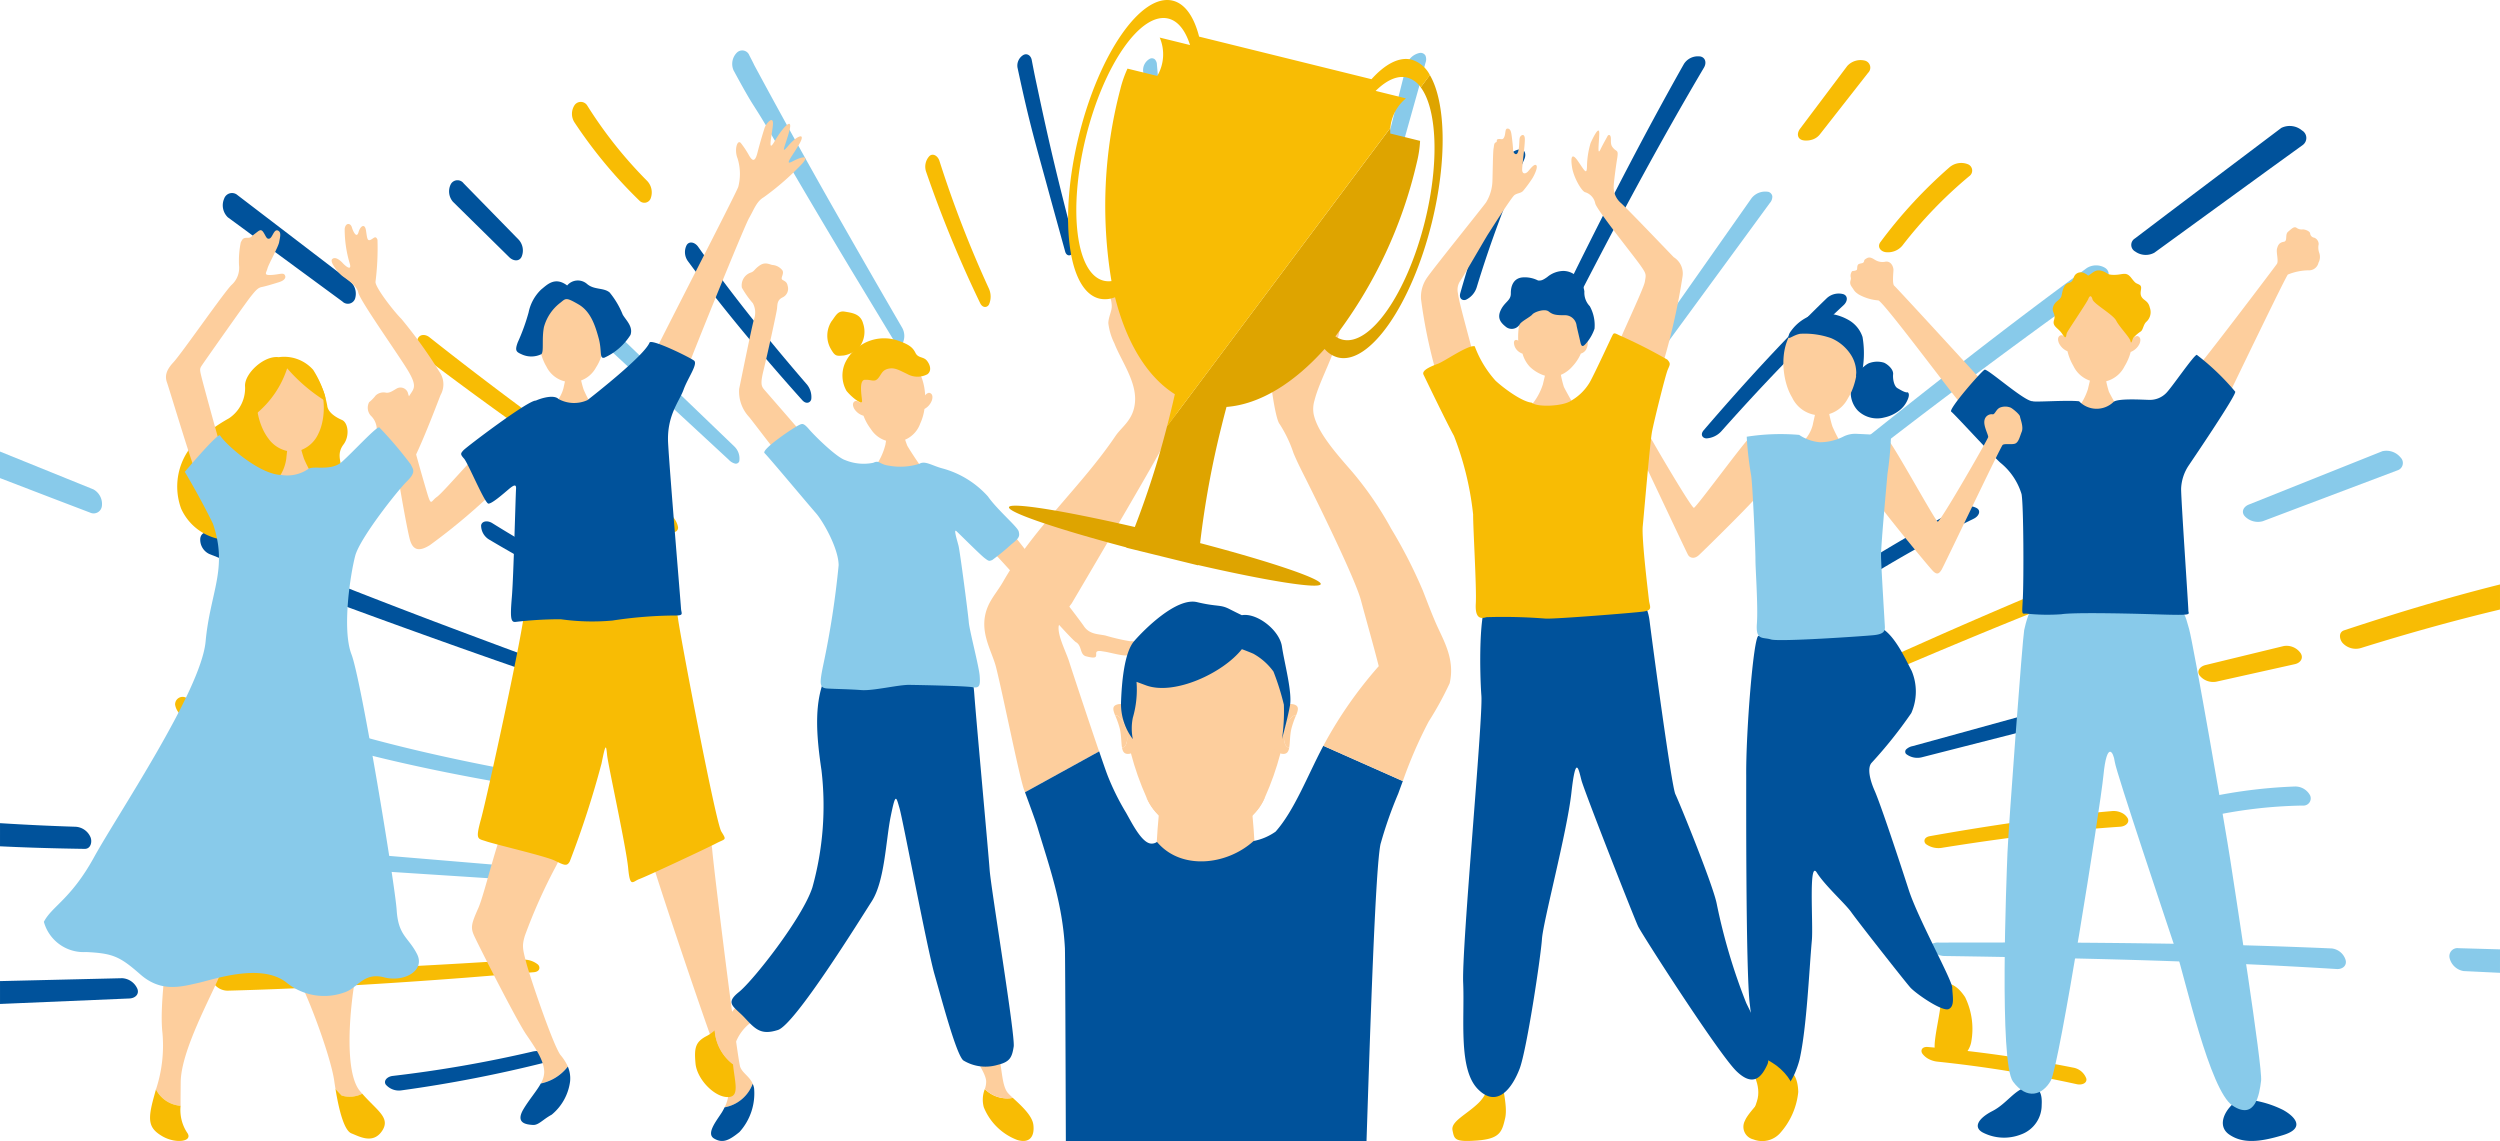
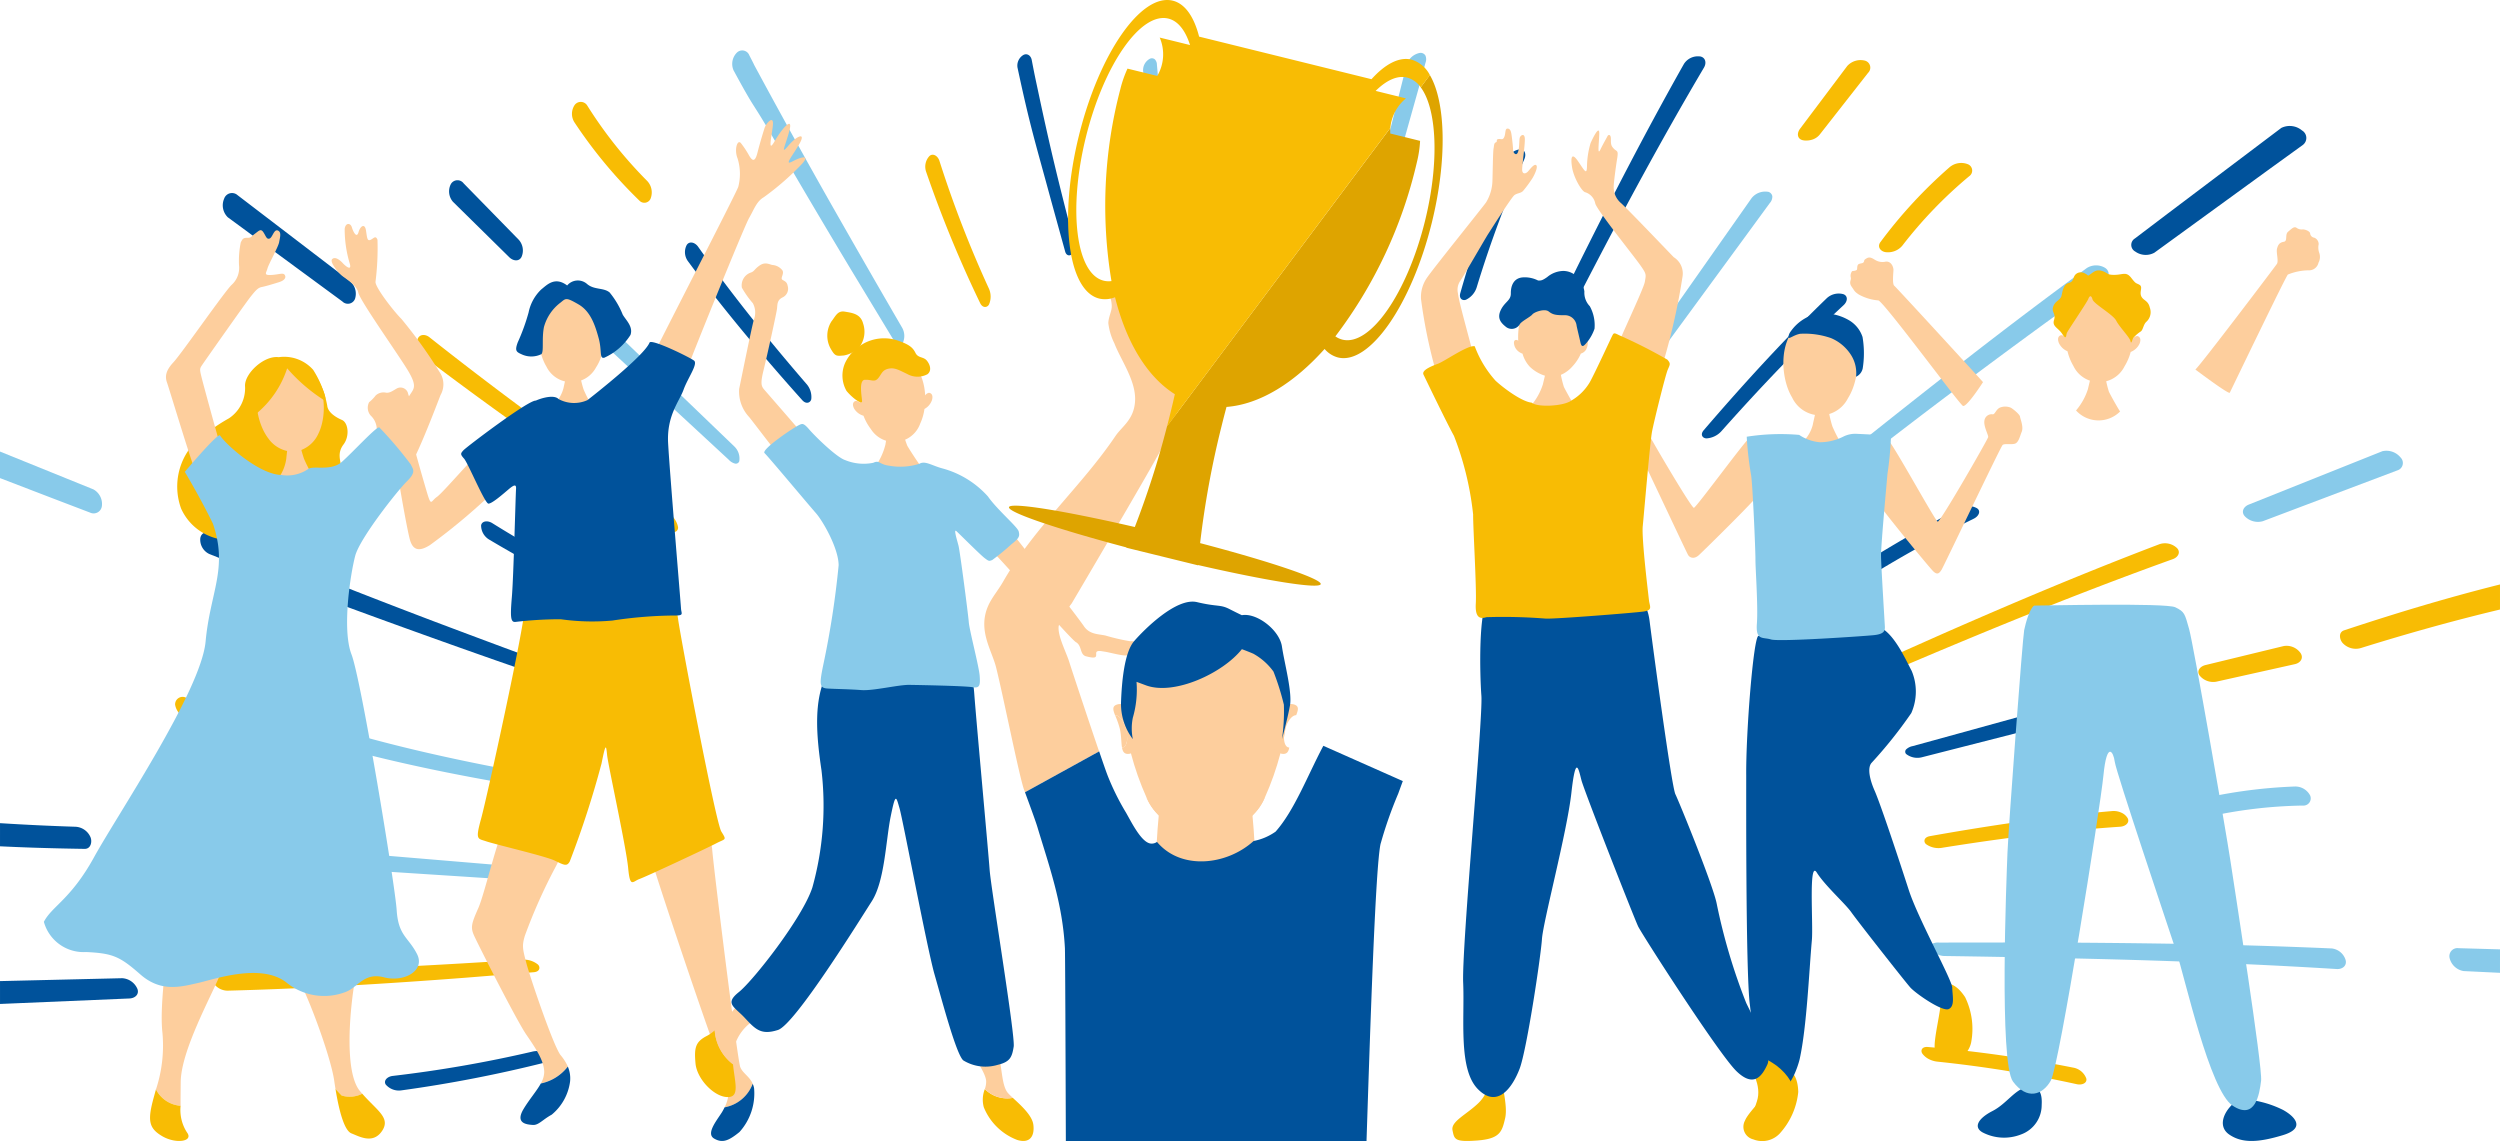
<svg xmlns="http://www.w3.org/2000/svg" width="258.684" height="118.06" viewBox="0 0 258.684 118.06">
  <defs>
    <clipPath id="a">
      <rect width="258.684" height="107.626" fill="none" />
    </clipPath>
    <clipPath id="b">
      <rect width="235.522" height="118.06" fill="none" />
    </clipPath>
  </defs>
  <g transform="translate(-570.658 -3188.563)">
    <g transform="translate(570.658 3193.78)">
      <g transform="translate(0)" clip-path="url(#a)">
        <path d="M319.572,159.735a137.17,137.17,0,0,0-15.029-2.134c-.654-.059-.791.393-.569.7a1.932,1.932,0,0,0,.618.528,2.491,2.491,0,0,0,.928.287,129.84,129.84,0,0,1,14.41,2.331c.584.133,1.122-.141.993-.6a1.765,1.765,0,0,0-1.35-1.112" transform="translate(-105.051 -54.481)" fill="#f8bc04" />
        <path d="M346.781,141.69q-7.909-.345-15.831-.475t-15.861-.142l-8.911.011a1.378,1.378,0,0,0-.757.143.362.362,0,0,0-.154.457,1.8,1.8,0,0,0,1.459.789q7.916.116,15.834.308t15.85.559q4.451.207,8.9.481c.6.038,1.081-.357.918-.942a1.7,1.7,0,0,0-1.445-1.189" transform="translate(-105.521 -48.769)" fill="#88caea" />
        <path d="M392.571,142.1l-4.265-.121a.834.834,0,0,0-.921,1.048,1.787,1.787,0,0,0,1.441,1.32l3.766.181V142.1Z" transform="translate(-133.909 -49.084)" fill="#88caea" />
        <path d="M70.932,128.209l-17.517-1.468-4.927-.408a1.069,1.069,0,0,0-.765.141.575.575,0,0,0-.188.6,1.666,1.666,0,0,0,1.394,1.081l17.546,1.138,4.934.325a1.375,1.375,0,0,0,.763-.1.358.358,0,0,0,.177-.446,1.81,1.81,0,0,0-1.417-.86" transform="translate(-16.426 -43.67)" fill="#88caea" />
        <path d="M30.4,124.732l-8.293-.951c-.595-.071-1.1.3-.966.885a1.7,1.7,0,0,0,1.381,1.256l8.306.8c.6.055,1.1-.281.961-.813a1.735,1.735,0,0,0-1.389-1.174" transform="translate(-7.3 -42.789)" fill="#88caea" />
        <path d="M8.761,124.866c.663.008.8-.789.59-1.238a1.787,1.787,0,0,0-1.576-1.053q-3.883-.123-7.774-.37V124.6q1.676.08,3.355.138,2.7.089,5.406.128" transform="translate(0 -42.247)" fill="#00529b" />
        <path d="M65.522,143.8c-8.024.528-16.2.973-24.306,1.177q-3.419.086-6.841.113c-.6,0-1.038.408-.818.928a1.762,1.762,0,0,0,1.562.984c8.21-.213,16.412-.711,24.6-1.338l7.1-.572c.661-.056.683-.557.415-.8a2.319,2.319,0,0,0-1.71-.488" transform="translate(-11.58 -49.711)" fill="#f8bc04" />
        <path d="M14.209,147.811a1.824,1.824,0,0,0-1.568-1.087l-12.64.3v2.365l13.394-.567c.6-.027,1.04-.447.815-1.012" transform="translate(0 -50.723)" fill="#00529b" />
        <path d="M75.185,112.527c-4.708-.831-9.357-1.765-14.024-2.908q-2.01-.493-4-1.036c-.58-.159-1.118.09-1.057.573a1.727,1.727,0,0,0,1.273,1.22c4.8,1.208,9.651,2.181,14.524,3.024q2.074.359,4.15.686a.589.589,0,0,0,.621-.179.481.481,0,0,0,0-.485,2.144,2.144,0,0,0-1.482-.893" transform="translate(-19.392 -37.521)" fill="#88caea" />
        <path d="M38.74,104.449a48.365,48.365,0,0,1-9.958-2.142.778.778,0,0,0-1.093.73,1.75,1.75,0,0,0,1.231,1.409,52.244,52.244,0,0,0,10.57,2.053.625.625,0,0,0,.647-.292.827.827,0,0,0,.037-.66,1.8,1.8,0,0,0-1.434-1.1" transform="translate(-9.571 -35.35)" fill="#f8bc04" />
        <path d="M77.81,158.582a2.2,2.2,0,0,0-1.729-.264,129.753,129.753,0,0,1-14.378,2.5c-.6.066-.99.5-.743.892a1.8,1.8,0,0,0,1.661.6,137.467,137.467,0,0,0,14.89-2.893c.317-.079.467-.235.5-.4a.379.379,0,0,0-.038-.241.482.482,0,0,0-.161-.2" transform="translate(-21.048 -54.708)" fill="#00529b" />
        <path d="M94.588,42.412l-3.5-3.353a1.034,1.034,0,0,0-.677-.362.611.611,0,0,0-.538.351,1.6,1.6,0,0,0,.355,1.7l12.663,11.7,3.558,3.293a1.309,1.309,0,0,0,.65.391.377.377,0,0,0,.427-.239,1.733,1.733,0,0,0-.52-1.545Z" transform="translate(-31.032 -13.378)" fill="#88caea" />
        <path d="M72.521,20.849a.788.788,0,0,0-1.322.091,1.64,1.64,0,0,0,.226,1.826L77.25,28.5c.419.41,1.024.459,1.27-.039a1.664,1.664,0,0,0-.287-1.767Z" transform="translate(-24.552 -7.099)" fill="#00529b" />
        <path d="M91.966,63.455c-6.5-4.541-13.059-9.235-19.411-14.079q-2.678-2.042-5.317-4.13c-.462-.368-1.067-.327-1.244.209a1.651,1.651,0,0,0,.542,1.718c6.434,4.9,13.052,9.57,19.744,14.134L92.1,65.244c.545.364.894-.007.852-.361a2.174,2.174,0,0,0-.985-1.428" transform="translate(-22.792 -15.559)" fill="#f8bc04" />
        <path d="M48.438,31.7,36.754,22.768a.857.857,0,0,0-1.379.378,1.727,1.727,0,0,0,.383,1.922l11.859,8.714a.793.793,0,0,0,1.3-.275,1.715,1.715,0,0,0-.478-1.8" transform="translate(-12.184 -7.799)" fill="#00529b" />
        <path d="M112.063,34.091q-1.21-1.618-2.374-3.266c-.338-.48-.912-.611-1.182-.194a1.584,1.584,0,0,0,.137,1.7c2.856,3.876,5.919,7.615,9.089,11.27q1.349,1.557,2.725,3.09c.431.48.872.243.936-.113a2.044,2.044,0,0,0-.544-1.615c-3.046-3.533-5.979-7.113-8.787-10.869" transform="translate(-37.447 -10.503)" fill="#00529b" />
        <path d="M92.054,8.552a.783.783,0,0,0-1.314-.1,1.631,1.631,0,0,0-.021,1.817,48.685,48.685,0,0,0,6.719,8.094.7.7,0,0,0,1.178-.292,1.726,1.726,0,0,0-.372-1.742,44.873,44.873,0,0,1-6.19-7.78" transform="translate(-31.27 -2.814)" fill="#f8bc04" />
        <path d="M89.943,81.611A126.359,126.359,0,0,1,77.249,74.67c-.5-.32-1.091-.231-1.168.226a1.7,1.7,0,0,0,.873,1.49A133.878,133.878,0,0,0,90.3,83.346c.6.273.87-.113.789-.466a2.056,2.056,0,0,0-1.146-1.269" transform="translate(-26.299 -25.748)" fill="#00529b" />
        <path d="M70.513,90.869q-7.4-2.712-14.766-5.492-7.376-2.8-14.692-5.731-4.108-1.656-8.187-3.374c-.548-.232-1.144-.02-1.2.581a1.637,1.637,0,0,0,.933,1.589q7.31,2.919,14.716,5.642T62.166,89.42l8.372,2.914a1.4,1.4,0,0,0,.762.117.364.364,0,0,0,.306-.372,1.736,1.736,0,0,0-1.093-1.21" transform="translate(-10.946 -26.336)" fill="#00529b" />
        <path d="M9.311,69.75a.86.86,0,0,0,1.233-.686,1.722,1.722,0,0,0-.881-1.714L0,63.437v2.746l5.344,2.053Z" transform="translate(0 -21.93)" fill="#88caea" />
        <path d="M182.542,5.692l-.34-3.78a.8.8,0,0,0-.221-.563.476.476,0,0,0-.518-.052,1.341,1.341,0,0,0-.693,1.231l1.473,13.414.41,3.773a.96.96,0,0,0,.187.556.3.3,0,0,0,.387.054,1.4,1.4,0,0,0,.511-1.192Z" transform="translate(-62.491 -0.43)" fill="#88caea" />
        <path d="M163.035,4.442c-.364-1.714-.331-1.523-.662-3.243-.086-.453-.48-.736-.879-.508a1.279,1.279,0,0,0-.594,1.293c1.316,6.165,1.824,7.662,3.476,13.755l1.458,5.288c.139.493.554.456.718.228a1.614,1.614,0,0,0,.163-1.341c-1.548-6-2.386-9.375-3.68-15.472" transform="translate(-55.616 -0.211)" fill="#00529b" />
        <path d="M200.685,2.747a1.669,1.669,0,0,0-1.038,1.394c-.413,4.732-.574,9.484-.6,14.237q-.009,2.024.016,4.044c.008.633.51.718.8.482a2.073,2.073,0,0,0,.671-1.579c.033-4.581.186-9.131.554-13.74q.159-1.986.372-3.967c.063-.576-.291-1.028-.779-.87" transform="translate(-68.812 -0.939)" fill="#00529b" />
        <path d="M147.8,17.153c-.174-.557-.679-.839-1.037-.523a1.607,1.607,0,0,0-.338,1.653A123.926,123.926,0,0,0,152,31.836c.274.574.754.479.925.15a2.032,2.032,0,0,0-.041-1.7A116.687,116.687,0,0,1,147.8,17.153" transform="translate(-50.587 -5.703)" fill="#f8bc04" />
        <path d="M125.74,15.4q-3.782-6.683-7.429-13.439c-1.362-2.533.573,1.106-.746-1.449a.785.785,0,0,0-1.3-.271,1.653,1.653,0,0,0-.334,1.819c2.435,4.5,1.668,2.77,4.228,7.2s5.174,8.842,7.812,13.234l4.468,7.387a1.28,1.28,0,0,0,.5.553.38.38,0,0,0,.476-.114,1.725,1.725,0,0,0-.04-1.627Q129.529,22.07,125.74,15.4" transform="translate(-40.028 0)" fill="#88caea" />
        <path d="M271.908,22.345a1.806,1.806,0,0,0-1.7.648l-9.826,13.982-2.768,3.93a1.207,1.207,0,0,0-.287.677.358.358,0,0,0,.327.349,1.84,1.84,0,0,0,1.481-.74l10.113-13.8,2.84-3.883a.986.986,0,0,0,.26-.709.575.575,0,0,0-.445-.459" transform="translate(-88.96 -7.715)" fill="#88caea" />
        <path d="M221.319.39a1.8,1.8,0,0,0-1.36,1.2L216.521,15.2l-1.212,4.651a1.205,1.205,0,0,0-.031.735.358.358,0,0,0,.429.212,1.839,1.839,0,0,0,1.127-1.212L221.459,3.12l.443-1.7A.988.988,0,0,0,221.9.664a.575.575,0,0,0-.578-.273" transform="translate(-74.406 -0.132)" fill="#88caea" />
        <path d="M291.284,1.593a1.859,1.859,0,0,0-1.849.548l-4.888,6.5c-.349.467-.29,1.04.27,1.177a1.537,1.537,0,0,0,.453.037,1.979,1.979,0,0,0,.48-.076,1.61,1.61,0,0,0,.824-.526l5.015-6.4a.75.75,0,0,0-.3-1.258" transform="translate(-98.293 -0.531)" fill="#f8bc04" />
        <path d="M260.449.943a1.712,1.712,0,0,0-1.655.783c-3.913,6.932-7.562,14-11.085,21.1l-3.029,6.176c-.278.575.149.864.5.773a2.145,2.145,0,0,0,1.28-1.156c3.54-6.935,7.224-13.946,11.092-20.781q1.63-2.882,3.315-5.733c.3-.5.157-1.076-.415-1.167" transform="translate(-84.555 -0.321)" fill="#00529b" />
        <path d="M283.781,38.51a1.814,1.814,0,0,0-1.737.439c-3.492,3.37-6.8,6.911-10.008,10.534q-1.364,1.542-2.7,3.1c-.418.489-.088.855.3.849a2.281,2.281,0,0,0,1.577-.8c3.1-3.482,6.268-6.87,9.644-10.173q1.455-1.423,2.948-2.81c.434-.4.465-.961-.018-1.137" transform="translate(-93.043 -13.288)" fill="#00529b" />
        <path d="M306.347,17.926a1.867,1.867,0,0,0-1.885.31,48.935,48.935,0,0,0-7.152,7.742c-.38.508.037.98.52,1.046a1.944,1.944,0,0,0,1.736-.664,45.421,45.421,0,0,1,6.922-7.189.707.707,0,0,0-.14-1.245" transform="translate(-102.73 -6.152)" fill="#f8bc04" />
        <path d="M237.1,15.633a1.7,1.7,0,0,0-1.364,1.053,123.39,123.39,0,0,0-4.816,13.82c-.175.608.255.834.6.688a2.124,2.124,0,0,0,1.107-1.322,116.61,116.61,0,0,1,4.911-13.2c.24-.533.044-1.062-.442-1.044" transform="translate(-79.814 -5.404)" fill="#00529b" />
        <path d="M323.726,100.868l-16.9,4.663-4.754,1.307a1.346,1.346,0,0,0-.68.344.346.346,0,0,0,0,.471,1.888,1.888,0,0,0,1.642.337l16.991-4.339,4.777-1.225a1.042,1.042,0,0,0,.669-.381.564.564,0,0,0-.041-.622,1.734,1.734,0,0,0-1.7-.555" transform="translate(-104.159 -34.853)" fill="#00529b" />
        <path d="M356.485,94.179l-8.092,1.967c-.58.143-.93.622-.61,1.074a1.806,1.806,0,0,0,1.728.646l8.137-1.815c.584-.128.924-.636.588-1.144a1.775,1.775,0,0,0-1.75-.728" transform="translate(-120.187 -32.546)" fill="#f8bc04" />
        <path d="M375.608,87.556q-2.571.8-5.127,1.647c-.626.209-.468,1-.108,1.354a1.851,1.851,0,0,0,1.861.473c4.728-1.475,9.522-2.822,14.379-3.981V84.455c-3.7.928-7.365,1.971-11.005,3.1" transform="translate(-127.93 -29.196)" fill="#f8bc04" />
        <path d="M325.93,78.035c-7.634,2.9-15.157,6.074-22.622,9.36l-6.462,2.874c-.6.271-.446.745-.108.887a2.35,2.35,0,0,0,1.777-.109c7.348-3.136,14.864-6.244,22.409-9.106q3.181-1.207,6.385-2.358c.563-.2.83-.724.438-1.14a1.8,1.8,0,0,0-1.816-.408" transform="translate(-102.48 -26.944)" fill="#f8bc04" />
        <path d="M369.1,63.363l-13.79,5.509c-.55.222-.818.762-.4,1.218a1.876,1.876,0,0,0,1.859.5l13.9-5.251a.8.8,0,0,0,.353-1.337,1.888,1.888,0,0,0-1.922-.644" transform="translate(-122.623 -21.878)" fill="#88caea" />
        <path d="M324.737,120.464a1.9,1.9,0,0,0-.968-.177c-4.941.428-9.852,1.095-14.732,1.89q-2.077.339-4.144.709c-.634.114-.663.6-.378.832a2.221,2.221,0,0,0,1.717.359c4.72-.754,9.423-1.392,14.218-1.837q2.065-.191,4.135-.331c.6-.039,1.015-.45.783-.884a1.4,1.4,0,0,0-.629-.56" transform="translate(-105.212 -41.581)" fill="#f8bc04" />
        <path d="M356.935,116.41a52.345,52.345,0,0,0-10.668,1.514.661.661,0,0,0-.338,1.123,1.87,1.87,0,0,0,1.744.566,48.478,48.478,0,0,1,10.125-1.232.751.751,0,0,0,.762-1.043,1.736,1.736,0,0,0-1.625-.928" transform="translate(-119.521 -40.243)" fill="#88caea" />
        <path d="M304.724,72.293a1.852,1.852,0,0,0-1.779-.02A133.008,133.008,0,0,0,290,79.9c-.54.358-.343.79.032.889a1.7,1.7,0,0,0,.4.053,2.085,2.085,0,0,0,.431-.029,2.49,2.49,0,0,0,.9-.351,126.045,126.045,0,0,1,12.6-7.094c.538-.259.764-.8.358-1.072" transform="translate(-100.139 -24.91)" fill="#00529b" />
        <path d="M315.042,34.271a1.807,1.807,0,0,0-1.925,0q-6.3,4.62-12.449,9.407t-12.237,9.67l-6.809,5.5a1.249,1.249,0,0,0-.476.569.377.377,0,0,0,.2.434,1.822,1.822,0,0,0,1.636-.294q6.143-4.792,12.335-9.528,6.21-4.733,12.513-9.345,3.547-2.586,7.135-5.117a.747.747,0,0,0,.079-1.291" transform="translate(-97.189 -11.751)" fill="#88caea" />
        <path d="M354.713,12.4a1.973,1.973,0,0,0-2.137-.257l-11.8,8.9-3.349,2.539a.777.777,0,0,0,.029,1.347,1.867,1.867,0,0,0,1.983.128l11.959-8.69L354.81,13.9a.9.9,0,0,0-.1-1.5" transform="translate(-116.522 -4.123)" fill="#00529b" />
      </g>
    </g>
    <g transform="translate(575.198 3188.563)">
      <g transform="translate(0)" clip-path="url(#b)">
        <path d="M50.259,33.889a2.88,2.88,0,0,1-5.143-.105c-1.359-2.248-1.224-7.242,2.72-7.161s3.874,5.076,2.423,7.266" transform="translate(6.874 4.127)" fill="#fdce9d" />
        <path d="M46.959,33.585c.116,0,1.273-.029,1.417-.042a12.058,12.058,0,0,0,.373,1.537,14.671,14.671,0,0,0,.805,1.6c-.266.431-3.258.381-3.831-.045a3.807,3.807,0,0,0,.96-1.694c.092-.462.274-1.183.276-1.356" transform="translate(7.089 5.2)" fill="#fdce9d" />
        <path d="M47.584,25.647a1.441,1.441,0,0,1,2.056-.163c.739.643,1.713.357,2.342.886a8.688,8.688,0,0,1,1.355,2.294c.329.565,1.105,1.245.8,2.1a6.216,6.216,0,0,1-2.717,2.359c-.524.105-.216-.713-.574-2.024s-.826-2.773-2.087-3.5-1.3-.65-1.827-.208a4.735,4.735,0,0,0-1.748,2.556c-.239,1.229.008,2.5-.258,2.8a2.363,2.363,0,0,1-1.98.052c-.594-.269-.817-.347-.47-1.275a20.827,20.827,0,0,0,1.119-3.086,4.532,4.532,0,0,1,1.3-2.375c.565-.442,1.4-1.4,2.694-.417" transform="translate(6.56 3.895)" fill="#00529b" />
        <path d="M54.495,35.334c.5-1.152,8.714-17.038,8.908-17.671a5.363,5.363,0,0,0-.077-2.951c-.363-.9-.014-2.017.355-1.564a9.444,9.444,0,0,1,.843,1.28c.293.489.589.791.863-.289s.584-2.085.739-2.568.949-1.371.863-.327-.6,3.055.166,1.72S69.09,10.3,68.7,11.825s-1,2.639-.131,1.6,1.884-1.472,1.16-.21S68.1,15.515,69,15.04s1.838-.725,1.043.2a27.89,27.89,0,0,1-4,3.5c-.752.439-.985,1.221-1.519,2.148s-5.955,14.344-6.3,15.348-3.43-.414-3.724-.9" transform="translate(8.449 1.668)" fill="#fdce9d" />
        <path d="M40.971,41.05c-.677.44-4.16,4.544-4.8,4.985s-.573,1.076-1.041-.5-1.507-5.208-1.575-5.769.84-1.558.884-2.043a1.3,1.3,0,0,0-.547-1.164,2.8,2.8,0,0,1-.731-1.316.811.811,0,0,0-1.078-.46c-.414.218-.753.514-1.163.471a1.191,1.191,0,0,0-1.086.286,4.179,4.179,0,0,1-.68.7,1.237,1.237,0,0,0,.17,1.384,1.976,1.976,0,0,1,.62,1.314c.031.523,1.073.834,1.593,1.027s.291.713.316,1.684,1.216,7.781,1.54,8.868.994,1.169,2.048.509a63.429,63.429,0,0,0,7.129-6.041c.569-.852-1.037-3.933-1.6-3.94" transform="translate(4.498 5.382)" fill="#fdce9d" />
        <path d="M64.937,100.514c-.337-.769-1.043-1.089-1.289-1.727-.29-.75-2.748-20.5-2.91-22.589s-3.2-.9-4.4-.761c-.6.068-2.242.161-2.1,1.1s6.957,21.329,7.8,22.87a3.939,3.939,0,0,1-.009,3.554,3.824,3.824,0,0,0,2.912-2.443" transform="translate(8.408 11.624)" fill="#fdce9d" />
        <path d="M64.078,97.086a3.824,3.824,0,0,1-2.912,2.443,4.846,4.846,0,0,1-.3.551c-.571.889-1.632,2.184-.778,2.679s1.491.243,2.622-.678a5.95,5.95,0,0,0,1.51-4.538,2.1,2.1,0,0,0-.142-.456" transform="translate(9.267 15.052)" fill="#00529b" />
        <path d="M48.27,99.009a4.988,4.988,0,0,0-.743-1.171c-.736-.9-3.154-8.029-3.548-9.527s-.464-1.8-.154-2.84a56.056,56.056,0,0,1,3.145-7.057c1.221-2.227.827-3.613.306-3.806-.669-.306-4.2-1.916-5.1-1.254s-2.442,7.627-3.169,9.261-.809,2.007-.445,2.832S42.939,94.2,43.967,95.7s1.835,2.711,1.86,3.868a2.4,2.4,0,0,1-.352,1.187,4.74,4.74,0,0,0,2.8-1.751" transform="translate(5.946 11.348)" fill="#fdce9d" />
        <path d="M44.8,97.3c-.432.789-1.179,1.629-1.783,2.635-.914,1.52.355,1.61.952,1.654s1.014-.549,1.954-1.06a5.349,5.349,0,0,0,1.907-3.45,3.09,3.09,0,0,0-.236-1.529A4.734,4.734,0,0,1,44.8,97.3" transform="translate(6.62 14.813)" fill="#00529b" />
        <path d="M58.077,53.891c.56.007,1.236-.284,1.511,1.773s3.9,21.106,4.484,22.047.44.714-.537,1.226-7.21,3.426-7.922,3.679-.982,1-1.182-1.134S52.353,70.814,52.252,69.8s-.134-1.346-.571.852a98.268,98.268,0,0,1-3.293,10.156c-.3.557-.6.366-1.566-.094s-6.179-1.677-7.072-1.987-1.156-.089-.531-2.359,4.49-20,4.471-21.569,13.454-.963,14.387-.915" transform="translate(6.027 8.331)" fill="#f8bc04" />
        <path d="M45.109,36.7c.564-.255,1.875-.65,2.354-.159a3.361,3.361,0,0,0,2.987.11c.565-.441,5.841-4.562,6.417-5.937.118-.484,4.165,1.505,4.609,1.846s-.656,1.823-1.081,3.012-1.749,2.668-1.6,5.508S60.1,57.641,60.13,58.2s.365.751-.717.738a44.53,44.53,0,0,0-6.392.523,23.315,23.315,0,0,1-5.339-.137,39.727,39.727,0,0,0-4.708.281c-.486.031-.516-.566-.343-2.618s.385-10.563.429-11.123-.218-.45-.784.029-1.7,1.474-2.071,1.469-2.117-4.207-2.523-4.659-.367-.528-.065-.861,6.745-5.223,7.492-5.14" transform="translate(5.796 4.751)" fill="#00529b" />
        <path d="M183.545,33.813c.1,0,1.446.12,1.574.11a10.678,10.678,0,0,0,.33,1.362c.125.283,1.035,1.908,1.161,2.05a3.152,3.152,0,0,1-4.56-.105,6.386,6.386,0,0,0,1.23-2.207c.09-.408.262-1.055.264-1.209" transform="translate(28.225 5.242)" fill="#fdce9d" />
        <path d="M188.613,30.7a.625.625,0,0,0-.415.229c.163-2.251-.716-4.624-3.444-4.655s-3.661,2.318-3.551,4.573a.632.632,0,0,0-.41-.238c-.173.007-.5.186-.278.784a1.691,1.691,0,0,0,.9.879,5.547,5.547,0,0,0,.608,1.512,2.939,2.939,0,0,0,5.288.062,5.571,5.571,0,0,0,.643-1.5,1.7,1.7,0,0,0,.919-.858c.238-.594-.087-.78-.26-.791" transform="translate(27.975 4.073)" fill="#fdce9d" />
        <path d="M183.627,24.767c.484-.263.72-.684,1.39-.5s.456.429,1.34.419,1.2-.371,1.727.308.474.5.856.721-.028.71.178,1.175.725.431.889,1.183a1.347,1.347,0,0,1-.343,1.457c-.33.284-.336.822-.589,1.011a3.632,3.632,0,0,0-.8.7c-.092.188-.194.687-.267.3s-1.155-1.474-1.474-2.111-2.324-1.737-2.453-2.2-.3-.407-.441-.044-2.114,3.262-2.213,3.51-.029.807-.462.129-1.087-.781-.867-1.47-.3-.791-.08-1.4.758-.646.859-1.124.206-1.17.725-1.3.448-.476.624-.762.718-.606,1.4,0" transform="translate(27.901 3.755)" fill="#f8bc04" />
        <path d="M192.742,35.079c.517-.43,8.22-10.614,8.429-10.919s-.089-1.18.018-1.589.263-.636.7-.709.085-.742.448-1.045.621-.581.875-.4a.862.862,0,0,0,.639.162c.256,0,.742.188.764.419a.491.491,0,0,0,.431.44.729.729,0,0,1,.453.671,1.652,1.652,0,0,0,.067.924,1.267,1.267,0,0,1-.089,1,1,1,0,0,1-1.034.782,5.868,5.868,0,0,0-2.132.437c-.233.228-5.906,12.025-6.011,12.228s-3.559-2.4-3.559-2.4" transform="translate(29.883 3.156)" fill="#fdce9d" />
        <path d="M175.563,35.964c-.4-.465-8.956-9.79-9.184-9.973s-.087-1.358-.084-1.64-.219-.925-.81-.855a1.433,1.433,0,0,1-1.023-.141c-.254-.131-.559-.416-.919-.215s-.233.228-.312.38-.207.126-.463.2-.21.382-.238.561-.438.173-.514.2a.789.789,0,0,0-.136.664c.074.258-.237.484.091.949s.276.49.733.8a4.953,4.953,0,0,0,2.017.613c.487.006,8.382,10.731,8.763,10.915s2.079-2.461,2.079-2.461" transform="translate(25.088 3.577)" fill="#fdce9d" />
        <path d="M196.909,98.459a10.752,10.752,0,0,1,4.522,1.128c1.146.628,2.438,1.873-.03,2.614s-4.162.873-5.534-.065-.43-2.772,1.042-3.678" transform="translate(30.264 15.262)" fill="#00529b" />
        <path d="M178.42,97.369c.845.01,1.535.172,1.439,1.862a3.23,3.23,0,0,1-2.111,3.049,4.806,4.806,0,0,1-4-.2c-.992-.55-.444-1.466,1.026-2.218s2.332-2.279,3.642-2.494" transform="translate(26.861 15.096)" fill="#00529b" />
        <path d="M178.707,54.264c.692.008,13.609-.3,14.6.171s.991.7,1.433,2.245S198.572,77.711,199,80.56s3.361,21.485,3.191,22.866-.587,4.144-2.951,2.579-4.919-13.2-5.81-15.9-6.24-18.6-6.38-19.676-.82-2.161-1.169,1.37-4.58,30.078-5.443,31.606-2.484,2.046-3.921.107-.678-20.915-.569-23.682,1.567-22.273,1.73-23.04.565-2.223,1.029-2.525" transform="translate(27.233 8.399)" fill="#88caea" />
-         <path d="M179.314,36.593c.281.106,3.511-.139,4.791,0a2.511,2.511,0,0,0,3.561.067c.465-.4,3.129-.219,3.693-.213a2.353,2.353,0,0,0,1.75-.7c.571-.558,2.864-3.939,3.173-3.961a25.277,25.277,0,0,1,3.978,3.813c.124.36-4.439,7.071-4.778,7.581a4.64,4.64,0,0,0-.822,2.45c-.013,1.05.754,12.205.75,12.615s.634.52-3.131.4-8.888-.207-10.018-.015a20.67,20.67,0,0,1-3.638-.068c-.461-.006-.438.225-.34-1.618s.085-9.5-.131-10.737a6.648,6.648,0,0,0-2.191-3.254c-.862-.778-4.758-5.052-5.088-5.287s3.15-4.217,3.458-4.341,4.188,3.354,4.984,3.261" transform="translate(26.488 4.929)" fill="#00529b" />
-         <path d="M162.7,33.294c.4-.209.747-.673,1.189-.782a2.36,2.36,0,0,1,1.436,0c.4.189.974.694.925,1.191s.1,1.238.452,1.44.819.493,1.061.425c.155.116.166.386-.024.8a2.7,2.7,0,0,1-.923,1.141,3.78,3.78,0,0,1-1.472.664,2.869,2.869,0,0,1-2.749-.714,2.731,2.731,0,0,1-.506-2.949,2.7,2.7,0,0,1,.611-1.215" transform="translate(25.097 5.023)" fill="#00529b" />
        <path d="M162.517,36.781a3.211,3.211,0,0,1-5.778-.068c-1.55-2.551-1.446-8.257,2.985-8.205s4.4,5.758,2.793,8.274" transform="translate(24.16 4.42)" fill="#fdce9d" />
        <path d="M156.278,30.58a1.189,1.189,0,0,1,.265-.662,4.512,4.512,0,0,1,2.579-1.775,5.153,5.153,0,0,1,3.348.594,3.145,3.145,0,0,1,1.485,1.78,9.984,9.984,0,0,1,.02,3.241,1.219,1.219,0,0,1-.693.873,3.461,3.461,0,0,0-.5-2.223,4.539,4.539,0,0,0-2.083-1.773,8.256,8.256,0,0,0-3.194-.449c-.669.12-1.116.553-1.228.4" transform="translate(24.228 4.352)" fill="#00529b" />
        <path d="M158.861,36.924c.113,0,1.251-.028,1.393-.04a11.98,11.98,0,0,0,.366,1.511,14.5,14.5,0,0,0,.792,1.573c-.261.423-3.2.374-3.767-.044a3.744,3.744,0,0,0,.944-1.667c.09-.454.269-1.162.271-1.333" transform="translate(24.441 5.718)" fill="#fdce9d" />
        <path d="M165.328,39.856c.452.261,4.905,8.416,5.161,8.476s5.188-8.525,5.22-8.752-.527-1.172-.378-1.767a.755.755,0,0,1,.86-.588c.226,0,.347-.536.747-.7a1.471,1.471,0,0,1,1.108.013c.226.117.931.693.956.921s.386,1.057.18,1.566-.326,1.133-.725,1.243-1.051-.042-1.252.127S171.088,53,170.885,53.311s-.405.593-.855.161-5.72-6.861-5.716-7.117.783-6.189,1.014-6.5" transform="translate(25.475 5.647)" fill="#fdce9d" />
        <path d="M154.891,39.68c-.457.251-5.6,7.3-5.86,7.352s-5.05-8.134-5.076-8.361.675-1.332.478-1.913c-.179-.529-.635-.378-.863-.38s-.45-.432-.847-.608a2.344,2.344,0,0,0-1.519-.117,3.94,3.94,0,0,0-1.035.954,1.86,1.86,0,0,0,1.107,2.629c.4.118,1.022.126,1.219.3s5.744,12.066,5.939,12.38.649.434,1.109.014,6.04-5.9,6.042-6.156a57.175,57.175,0,0,0-.694-6.092" transform="translate(21.703 5.515)" fill="#fdce9d" />
        <path d="M155.695,96.908c-.375.882-2.907,3.2-3.284,4.187a1.337,1.337,0,0,0,.864,1.94,2.49,2.49,0,0,0,2.72-.594,7.491,7.491,0,0,0,1.929-4.308c-.035-1.513-.6-2.093-.966-2.255s-.91.529-1.264,1.029" transform="translate(23.608 14.861)" fill="#f8bc04" />
        <path d="M170.007,89.655c.144.948-.794,4.251-.6,5.288a1.337,1.337,0,0,0,1.754,1.2,2.492,2.492,0,0,0,2-1.934,7.5,7.5,0,0,0-.62-4.679c-.825-1.269-1.611-1.466-2.005-1.413s-.5.929-.536,1.54" transform="translate(26.261 13.66)" fill="#f8bc04" />
        <path d="M173.827,93.482c-.018-.825-3.541-7.145-4.508-10.138-.864-2.676-2.883-8.8-3.526-10.256-.482-1.088-.8-2.369-.307-2.9a46.313,46.313,0,0,0,4.1-5.141,5.518,5.518,0,0,0,.037-4.364c-.55-1.021-1.6-3.43-2.977-4.342l-12.888.723c-.514.251-1.289,9.985-1.255,14.421.007.872-.069,20.47.382,23.78.15,1.095.6,7.256,2.928,8.542,1.155.638,2.1-2.375,2.232-3,.721-3.317.957-8.943,1.252-12.267.149-1.679-.357-8.362.508-6.988s2.934,3.2,3.577,4.114,5.531,7.137,6.093,7.769,3.324,2.548,3.981,2.243.386-1.368.367-2.192" transform="translate(23.644 8.735)" fill="#00529b" />
        <path d="M152.544,39.164a22.634,22.634,0,0,1,5.431-.192,4.511,4.511,0,0,0,2.152.763,5.411,5.411,0,0,0,2.452-.6,2.754,2.754,0,0,1,1.4-.268c.71.036,3.382.125,3.492.41a34.846,34.846,0,0,1-.356,3.72c-.065.767-.685,7.468-.669,8.521s.375,6.827.4,7.311-.179.766-1.147.867-9.788.71-10.638.445-1.593.151-1.459-1.638-.159-5.8-.149-6.625-.3-8.106-.465-8.819a34.788,34.788,0,0,1-.438-3.9" transform="translate(23.65 6.026)" fill="#88caea" />
        <path d="M152.355,95.08c.708.828,1.815,2.584,1.283,4.217s-1.165,3.266.888,2.881,2.6-3.25,2.814-3.965-.9-2.162-2.118-2.895-2.034-1.356-2.867-.238" transform="translate(23.621 14.646)" fill="#f8bc04" />
        <path d="M129.957,96.047a3.7,3.7,0,0,1-1.063,3.268c-1.245,1.215-2.892,1.913-2.7,2.838s.191,1.232,2.549,1.055,2.573-.893,2.9-2.323-.566-4.107-.453-5.028-1.232.191-1.232.191" transform="translate(19.563 14.805)" fill="#f8bc04" />
        <path d="M134.72,33.381c.1,0,1.446.119,1.574.109a10.629,10.629,0,0,0,.33,1.362c.125.283,1.035,1.908,1.161,2.05a3.151,3.151,0,0,1-4.56-.105,6.37,6.37,0,0,0,1.23-2.208c.09-.407.262-1.053.265-1.207" transform="translate(20.655 5.175)" fill="#fdce9d" />
        <path d="M138.885,31.118c.163-2.251-.532-4.957-3.26-4.99s-3.6,2.83-3.487,5.083c-.126-.129-.44-.163-.443.207a1.172,1.172,0,0,0,.279.714,1.332,1.332,0,0,0,.61.411,3.24,3.24,0,0,0,.772,1.373,3.951,3.951,0,0,0,2.294,1.065,3.286,3.286,0,0,0,2.069-1.09,4.678,4.678,0,0,0,.9-1.355.951.951,0,0,0,.543-.416,1.442,1.442,0,0,0,.164-.825.3.3,0,0,0-.44-.178" transform="translate(20.418 4.051)" fill="#fdce9d" />
        <path d="M134.4,25.26c.307.023.461-.014.946-.355a2.671,2.671,0,0,1,1.679-.633,2.029,2.029,0,0,1,1.3.5,2.687,2.687,0,0,1,.865,1.624,2.01,2.01,0,0,0,.559,1.525,4.075,4.075,0,0,1,.491,2.331,4.552,4.552,0,0,1-.785,1.414c-.253.285-.527.666-.672.01s-.348-1.465-.4-1.753a1.213,1.213,0,0,0-1.217-1.071c-.923.008-1.249-.053-1.668-.385s-1.5.059-1.694.307-1.045.66-1.28.984a.971.971,0,0,1-1.388.349c-.59-.449-1.007-.934-.594-1.794s1.049-.968,1.038-1.718.269-1.592,1.25-1.657a3.024,3.024,0,0,1,1.572.326" transform="translate(20.212 3.763)" fill="#00529b" />
        <path d="M141.4,34.568c.163-.767,2.92-6.461,3.044-7.228s.2-.767-.517-1.774-4.431-5.625-4.614-6.319a1.516,1.516,0,0,0-1.025-1.164c-.345-.043-1.193-1.475-1.372-2.553s-.039-1.615.623-.647.886,1.433.915.568A9,9,0,0,1,138.825,13c.2-.459.926-1.968.9-.969s-.219,2.323.116,1.634.628-1.164.727-1.374.368-.226.362.292.012.692.315,1,.479.121.334,1-.356,2.513-.36,2.9A2.143,2.143,0,0,0,142,19.221c.761.7,4.938,5.073,5.431,5.579a1.982,1.982,0,0,1,.919,1.951,67.674,67.674,0,0,1-1.988,8.894c-.217.5-4.964-1.076-4.964-1.076" transform="translate(21.216 1.813)" fill="#fdce9d" />
        <path d="M125.51,36.921c-.249.016-.462.091-.666-.507a52.318,52.318,0,0,1-1.472-7.243,3.467,3.467,0,0,1,.661-2.279c.625-.915,5.7-7.217,6.066-7.731a4.5,4.5,0,0,0,.66-2.183c.028-.73.055-3.093.117-3.381s.027-.576.238-.651-.035-.307.274-.342.44.14.6-.224.049-.884.356-.861.36.388.414.792.14,1.155.137,1.424.319.676.5.237.112-1.344.21-1.555.427-.418.5.044-.263,2.765-.269,3.284.359.5.632.18.645-.8.834-.605-.2,1-.38,1.3a12.944,12.944,0,0,1-.977,1.334c-.233.267-.6.224-.908.45s-2.444,3.6-2.719,4.023-2.549,4.371-2.843,4.79a1.624,1.624,0,0,0-.284,1.342c.049.731,1.341,5.281,1.468,5.9a6.235,6.235,0,0,1,.255,1.175c0,.366-3.4,1.287-3.4,1.287" transform="translate(19.127 1.786)" fill="#fdce9d" />
        <path d="M144.421,53.74c.918.318,1.742.021,2.024,2.279s2.26,17.039,2.66,17.864,3.888,9.372,4.275,11.324a60.8,60.8,0,0,0,3.056,10.284c1.2,2.474,2.706,5.259,2.181,6.38s-1.361,2.443-3.186.68S145.655,88.4,145.255,87.571s-5.575-14-5.87-15.134-.582-2.774-1.041,1.32-2.922,13.29-3.046,15.133-1.57,11.46-2.309,13.4-2.3,4.175-4.33,2.1-1.349-7.293-1.511-10.984,2.062-27.341,1.885-29.7-.3-9.126.73-9.831,13.121-.256,14.657-.136" transform="translate(19.712 8.293)" fill="#00529b" />
        <path d="M128.9,31.2a11.079,11.079,0,0,0,2.15,3.561c.836.778,2.741,2.184,3.74,2.273.569.506,3.3.385,4.114-.221a5.323,5.323,0,0,0,1.906-1.9c.55-.992,2.167-4.509,2.324-4.815s.2-.3.73-.03a50.486,50.486,0,0,1,4.968,2.518c.379.427.262.5.025,1.076s-1.407,5.288-1.611,6.361-.831,8.485-.961,9.79.572,7,.641,7.656.449,1.043-.59,1.184-9.118.777-10.078.728a55.411,55.411,0,0,0-6.148-.148c-.617.185-1.193.14-1.1-1.436s-.292-7.92-.277-9.188a31.466,31.466,0,0,0-1.981-8.133c-.79-1.431-2.928-5.877-3.153-6.34s.817-.874,1.512-1.135,3.1-1.962,3.787-1.8" transform="translate(19.157 4.629)" fill="#f8bc04" />
        <path d="M89.344,101.258c-.117-.981-1.323-2.041-2.121-2.782a3.271,3.271,0,0,1-2.9-.91,2.97,2.97,0,0,0-.105,1.88,6.036,6.036,0,0,0,3.464,3.385c1.269.386,1.809-.35,1.664-1.573" transform="translate(13.04 15.126)" fill="#f8bc04" />
        <path d="M75.729,38.727c.106-.006,1.5.022,1.634,0a11.043,11.043,0,0,0,.437,1.385c.149.284,1.2,1.9,1.343,2.037a3.262,3.262,0,0,1-4.719.211,6.63,6.63,0,0,0,1.117-2.368c.064-.427.2-1.108.188-1.267" transform="translate(11.539 6.004)" fill="#fdce9d" />
        <path d="M80.325,35.707a.608.608,0,0,0-.373.269c-.11-2.189-1.238-4.371-3.871-4.077s-3.255,2.668-2.881,4.828a.611.611,0,0,0-.423-.181c-.166.028-.462.239-.176.79a1.642,1.642,0,0,0,.971.74,5.385,5.385,0,0,0,.765,1.385,2.854,2.854,0,0,0,5.1-.567,5.453,5.453,0,0,0,.442-1.519,1.643,1.643,0,0,0,.784-.937c.158-.6-.177-.74-.344-.731" transform="translate(11.238 4.941)" fill="#fdce9d" />
        <path d="M73.687,30.872a4.431,4.431,0,0,1,3.508-.357c1.229.412,1.624.736,1.9,1.3s.832.368,1.185.81.506,1.042.064,1.394a2.176,2.176,0,0,1-2.11-.024c-.791-.367-1.266-.692-1.944-.541s-.724.628-1.087,1.022-.665.092-1.342.124-.288,1.869-.291,2.227-.939-.27-1.607-1.074a3.22,3.22,0,0,1-.125-2.948,4.378,4.378,0,0,1,1.854-1.929" transform="translate(11.091 4.699)" fill="#f8bc04" />
        <path d="M70.578,28.977c.445-.552.651-1.186,1.406-1.058s1.63.217,1.9,1.216a2.658,2.658,0,0,1-.387,2.464,2.936,2.936,0,0,1-1.6.857c-.8.07-.917.109-1.424-.813a2.764,2.764,0,0,1,.111-2.666" transform="translate(10.881 4.326)" fill="#f8bc04" />
        <path d="M68.846,41.233c-.668-.8-3.653-4.222-3.968-4.586s-.39-.679-.055-2.029,1.343-5.916,1.388-6.355.009-.874.571-1.147a.991.991,0,0,0,.531-1.187c-.075-.439-.313-.482-.55-.643s.206-.595.012-.958a1.432,1.432,0,0,0-1.029-.568c-.318-.044-.752-.366-1.354.065s-.485.591-.964.744a1.4,1.4,0,0,0-.855,1.542,9.723,9.723,0,0,0,1.137,1.607,2.056,2.056,0,0,1,.1,1.713c-.249.874-1.349,6.354-1.518,7.15A3.857,3.857,0,0,0,63.332,39.5c.825,1.044,2.392,3.132,2.668,3.414s2.526-1.522,2.846-1.678" transform="translate(9.652 3.659)" fill="#fdce9d" />
        <path d="M86.641,47.321c.237.162,7.257,9.241,7.844,10.124s1.5.814,2.258.983a20.463,20.463,0,0,0,2.541.587c.358-.036,1.073.132.627.8s-.724.708-1.281.662S97,60.142,96.683,60.1s-.912-.21-.917.148.112.639-1.118.306c-.595-.246-.345-1.079-.978-1.445s-8.213-9.134-8.886-9.619.981-2.138,1.857-2.168" transform="translate(13.121 7.337)" fill="#fdce9d" />
        <path d="M87.359,99.042c-.2-.184-.37-.348-.494-.486-.629-.7-.61-2.4-.914-3.62s-1.05-1.021-1.9-1.03c0,0-.956.095-.8.574s1.3,1.98,1.347,2.829a2.293,2.293,0,0,1-.139.824,3.269,3.269,0,0,0,2.9.91" transform="translate(12.904 14.558)" fill="#fdce9d" />
        <path d="M60.367,92.306a4.05,4.05,0,0,1-.785.559c-1.228.623-1.342,1.259-1.2,2.853s1.871,3.419,3.25,3.488.824-1.451.63-3.392a4.806,4.806,0,0,1-1.893-3.508" transform="translate(9.044 14.311)" fill="#f8bc04" />
        <path d="M64.5,89.94c-.679-.91-1.319-.706-1.75-.18a24.443,24.443,0,0,1-2.653,3.01,4.8,4.8,0,0,0,1.893,3.508c0-.017,0-.033-.006-.05A4.688,4.688,0,0,1,63.783,92c1.18-1.1,1.341-1.2.714-2.062" transform="translate(9.317 13.847)" fill="#fdce9d" />
        <path d="M85.26,60.181c.69.008,1.277-.251,1.46,2.3s1.454,16.314,1.59,18.227S90.976,97.883,90.8,99s-.39,1.588-1.668,1.892a4.385,4.385,0,0,1-3.551-.467c-.736-.646-2.21-6.236-2.975-8.9s-3.263-15.963-3.62-17.188-.405-1.651-.912.839-.61,6.682-1.961,8.789-7.952,12.754-9.71,13.316-2.334-.08-3.436-1.26-2.106-1.459-.605-2.662,6.62-7.725,7.612-10.846a31.491,31.491,0,0,0,.938-12.092c-.542-3.668-.819-7.122.486-9.868.544-1.108,13.169-.323,13.859-.368" transform="translate(9.551 9.295)" fill="#00529b" />
        <path d="M68.224,38.045c.24-.075.36-.2.949.489s2.833,2.9,3.745,3.19a5.026,5.026,0,0,0,2.9.273c.641-.312.595.166,1.629.3a6.532,6.532,0,0,0,3.147-.2c.6-.352,1.311.215,2.463.506a9.729,9.729,0,0,1,4.625,2.881c.978,1.4,3.068,3.143,3.182,3.62s.072.678-.732,1.305a24.32,24.32,0,0,1-2.01,1.651c-.32.114-.32.154-.794-.209s-2.6-2.5-2.914-2.782.069.917.222,1.517.992,7.018,1.061,7.895,1.061,4.592,1.13,5.588-.015,1.274-.77,1.146-5.411-.223-6.526-.237-3.749.633-4.944.539-2.666-.11-3.5-.161-.871-.409-.449-2.434a92.44,92.44,0,0,0,1.594-10.332c-.02-1.753-1.619-4.558-2.366-5.4s-4.908-5.829-5.3-6.193,3.137-2.749,3.657-2.943" transform="translate(10.006 5.889)" fill="#88caea" />
        <path d="M22.457,32a4.007,4.007,0,0,1,3.559,1.311,10.414,10.414,0,0,1,1.455,3.707c.069.692.871,1.2,1.52,1.477s.827,1.662.163,2.54-.326,1.609-.221,2.417a6.941,6.941,0,0,1-2.714,5.388c-2.208,1.473-7.83,2.329-9.556,2.04a5.521,5.521,0,0,1-4.306-3.2,6.629,6.629,0,0,1,1.115-6.52,18.788,18.788,0,0,1,3.838-2.839,3.741,3.741,0,0,0,1.653-3.361c-.023-1.308,2-3.168,3.494-2.958" transform="translate(1.85 4.958)" fill="#f8bc04" />
        <path d="M25.46,39.79a3.225,3.225,0,0,1-2.424,1.887,3.222,3.222,0,0,1-2.756-1.358c-1.648-2.128-2.138-7.247,1.835-7.652s4.529,4.707,3.345,7.123" transform="translate(2.955 5.061)" fill="#fdce9d" />
        <path d="M21.952,39.84c.1-.006,1.123-.117,1.249-.14a15.225,15.225,0,0,0,.447,1.619,17.156,17.156,0,0,0,.835,1.656c-.2.478-2.849.627-3.389.21a4.388,4.388,0,0,0,.718-1.878c.046-.5.151-1.282.14-1.468" transform="translate(3.27 6.155)" fill="#fdce9d" />
        <path d="M22.312,33.1a17.464,17.464,0,0,0,3.728,3.234c.727.315-.569-2.245-.787-2.518a5.368,5.368,0,0,0-1.7-1.326,5.472,5.472,0,0,0-2.778.112c-.707.424-2.482,2.728-2.278,4.2s.262,1.339.729.892a10.136,10.136,0,0,0,3.08-4.595" transform="translate(2.866 5.017)" fill="#f8bc04" />
        <path d="M29.468,99.913c-.083-.094-.164-.189-.247-.289-1.617-1.967-1.031-8.211-.589-10.974s-1.3-3.191-3.346-3.113c-1.027.193-3.6.982-2.69,2.121s3.593,8.241,3.973,10.91c.04.282.082.561.128.837.206.243.426.469.647.7a2.9,2.9,0,0,0,2.124-.188" transform="translate(3.474 13.26)" fill="#fdce9d" />
        <path d="M28.892,98.05a2.9,2.9,0,0,1-2.124.188c-.221-.226-.441-.453-.647-.7.378,2.329.923,4.331,1.653,4.614.815.318,2.242,1.154,3.181-.27.889-1.351-.534-2.085-2.063-3.837" transform="translate(4.05 15.123)" fill="#f8bc04" />
        <path d="M16.727,87.63c.949-2.346-1.1-2.267-3.146-2.6,0,0-2.339-1.565-2.466.483s-.683,5.834-.4,8.3a14.52,14.52,0,0,1-.67,5.814,3.111,3.111,0,0,0,2.55,1.7c-.014-.649,0-1.451.008-2.471.038-3.279,3.179-8.88,4.128-11.226" transform="translate(1.557 13.094)" fill="#fdce9d" />
        <path d="M10.122,97.59q-.111.409-.229.836c-.642,2.351-.549,3.171.876,4.008s3.273.551,2.568-.38a4.271,4.271,0,0,1-.664-2.764,3.11,3.11,0,0,1-2.55-1.7" transform="translate(1.475 15.13)" fill="#f8bc04" />
        <path d="M30.094,42.966a55.306,55.306,0,0,0,3.776-5.208c.418-.662.805-.888-.251-2.617s-4.912-7.154-5.082-7.977-1.444-1.5-1.8-1.84-1.189-1.346-.9-1.625.768.061,1.1.423.989.858.692-.043a12.334,12.334,0,0,1-.5-3.516c.084-.64.6-.634.745-.146s.5,1.16.686.5.651-.94.77-.2.116,1.128.449,1,.544-.531.744-.017a27.746,27.746,0,0,1-.206,4.353c-.031.564,1.861,3.02,2.672,3.824a49.165,49.165,0,0,1,4.084,5.709,2.244,2.244,0,0,1-.025,2.178c-.476,1.224-2.829,7.449-3.577,7.9s-3.333-2.012-3.376-2.7" transform="translate(3.997 3.111)" fill="#fdce9d" />
        <path d="M14.117,45.894c-.426-.8-2.843-8.873-3.067-9.491s-.164-1.231.665-2.118,5.417-7.5,6.039-8.026a2.37,2.37,0,0,0,.742-2.016,9.488,9.488,0,0,1,.181-2.355c.184-.357.236-.484.671-.478s.386-.124.8-.427.6-.557.873-.143.325.747.633.648.447-.993.856-.835.222.72.139,1.206-1.1,2.293-1.21,2.727-.444.713.377.671,1.234-.268,1.41-.009-.007.564-.547.737-1.44.444-1.825.516-.619.326-1.165,1.012S15,34.093,14.71,34.525s-.312.432-.067,1.408,1.744,6.427,1.966,7.146-1.877,2.72-2.493,2.815" transform="translate(1.696 3.197)" fill="#fdce9d" />
        <path d="M18.217,39.1c.528.891,4.026,4.044,6.332,4.11a3.86,3.86,0,0,0,2.813-.62c.543-.378,2.341.258,3.467-.729s3.657-3.762,3.886-3.567a41.293,41.293,0,0,1,3.261,3.843c.186.463.606.738-.4,1.724s-4.874,5.9-5.356,7.7-1.4,7.593-.389,10.219,4.5,23.791,4.674,26.458,1.2,2.781,2.1,4.534-1.368,2.957-3.411,2.421-2.676.993-3.912,1.491a6.172,6.172,0,0,1-6.241-1c-2.642-1.979-7.376-.291-9.122.1s-3.8.981-5.933-.889-2.845-2.185-5.61-2.32A4.262,4.262,0,0,1,0,89.45c.839-1.63,2.794-2.325,5.2-6.7s11.065-17.19,11.535-22.31,2.344-7.557.758-12.188c-1.3-2.68-2.91-5.363-2.91-5.363s3.221-3.831,3.631-3.789" transform="translate(0 5.935)" fill="#88caea" />
        <path d="M104.754,79.54c1.733,0,3.464-1.344,5.061-3.279-.106-1.942-.28-3.79-.526-5.474h-9.072c-.246,1.684-.419,3.532-.526,5.474,1.6,1.935,3.329,3.279,5.061,3.279" transform="translate(15.456 10.975)" fill="#fdce9d" />
        <path d="M113.7,62.556c-.231-4.554-4.07-7.6-8.479-7.652-4.41.05-8.25,3.1-8.48,7.652-.01.211-.534,5.015,2.4,11.543,1.552,3.458,5.664,3.735,6.085,3.664.419.072,4.532-.206,6.084-3.664,2.93-6.528,2.406-11.332,2.4-11.543" transform="translate(14.992 8.512)" fill="#fdce9d" />
        <path d="M104.9,74.388c-.418.066-4.248-.172-6.133-2.964.018.038.031.075.05.114,1.551,3.458,5.664,3.735,6.084,3.664.42.072,4.532-.206,6.084-3.664.017-.039.032-.076.049-.114-1.884,2.792-5.714,3.03-6.132,2.964" transform="translate(15.312 11.073)" fill="#fdce9d" />
        <path d="M99,65.256a2.512,2.512,0,0,0-2.644-2.173c-.7.134-.614.53-.371,1.145.425-.013.928.627,1.152,1.5.239.923.075,1.746-.364,1.84a.37.37,0,0,1-.072,0c.083.474.268.75.824.643A2.31,2.31,0,0,0,99,65.256" transform="translate(14.854 9.776)" fill="#fdce9d" />
        <path d="M97.115,65.572c-.225-.874-.727-1.513-1.153-1.5a9.157,9.157,0,0,1,.492,1.4c.165.727.139,1.441.224,1.938a.306.306,0,0,0,.073,0c.439-.095.6-.917.364-1.841" transform="translate(14.878 9.933)" fill="#fdce9d" />
        <path d="M109.588,65.256a2.512,2.512,0,0,1,2.644-2.173c.7.134.613.53.371,1.145-.425-.013-.927.627-1.152,1.5-.238.923-.075,1.746.363,1.84a.381.381,0,0,0,.073,0c-.083.474-.268.75-.824.643a2.309,2.309,0,0,1-1.475-2.958" transform="translate(16.978 9.776)" fill="#fdce9d" />
-         <path d="M111.2,65.572c.224-.874.727-1.513,1.152-1.5a9.284,9.284,0,0,0-.492,1.4c-.164.727-.137,1.441-.223,1.938a.306.306,0,0,1-.073,0c-.439-.095-.6-.917-.364-1.841" transform="translate(17.224 9.933)" fill="#fdce9d" />
        <path d="M109,55.3c1.534-.277,3.894,1.528,4.147,3.241s1.083,4.719.829,6.112-.829,3.472-.829,3.472a19.5,19.5,0,0,0,.2-3.566,26.336,26.336,0,0,0-1.076-3.426,6.384,6.384,0,0,0-2.093-1.852C109.521,59,109,58.816,109,58.816c-1.937,2.453-6.956,4.815-9.9,3.75l-1-.371a10.377,10.377,0,0,1-.383,3.717,5.6,5.6,0,0,0,0,2.21,6.03,6.03,0,0,1-1.221-3.8c.07-1.946.313-5.141,1.362-6.345s4.372-4.538,6.505-4.029,2.372.218,3.343.712S109,55.3,109,55.3" transform="translate(14.96 8.357)" fill="#00529b" />
        <path d="M104.273,29.7c-1.357.72-.225,2.979-1.483,3.664-.731-.318-1.325-3.5-1.556-4.219-.454-1.41-.7-3.159-2.041-3.71-.544,1.019.237,2.228.261,3.3-.681-.975-.681-2.83-1.98-3.1-.543.6.015,1.4-.043,2.217-.035.5-.338,1.037-.35,1.647a6.342,6.342,0,0,0,.623,2.081c.713,1.83,2.29,3.928,2.14,6.039-.133,1.88-1.346,2.55-2.031,3.563-3.511,5.2-8.4,9.439-11.623,15.069-.491.859-1.155,1.629-1.526,2.458-1.132,2.525.341,4.581.8,6.391.724,2.866,2.42,11.4,2.9,12.679.024.067.059.157.1.259l7.663-4.227c-1.139-3.323-2.8-8.346-3.1-9.293-.326-1.036-1.225-2.705-1.08-3.705a10.167,10.167,0,0,1,1.344-2.32c.5-.847,8.709-14.76,9.409-16.244a43.762,43.762,0,0,1,1.931-4.436c.612-2.029.1-3.638.064-5.292-.021-1,.226-2.159-.42-2.815" transform="translate(13.062 3.943)" fill="#fdce9d" fill-rule="evenodd" />
        <path d="M124.7,76.916a42.383,42.383,0,0,1,1.808-5.145c.163-.448.321-.882.479-1.309l-8.223-3.65c-1.638,3.083-2.985,6.678-4.942,8.882a5.884,5.884,0,0,1-2.272.968c-2.788,2.526-7.522,3.049-10,.094a.925.925,0,0,1-.613.173c-.986-.058-2.049-2.26-2.6-3.214a25.7,25.7,0,0,1-1.87-3.764c-.2-.514-.519-1.44-.9-2.56L87.893,71.62c.328.885,1.094,2.965,1.28,3.586,1.2,4,2.6,7.853,2.847,12.5.031.122.07,11.1.1,20h31.111c.386-11.733.926-28.5,1.463-30.785" transform="translate(13.627 10.359)" fill="#00529b" fill-rule="evenodd" />
-         <path d="M125.683,57.085a50.215,50.215,0,0,0-3.283-6.417,35.086,35.086,0,0,0-4.015-5.869c-1.53-1.765-3.576-4.015-4-5.951a3,3,0,0,1,.076-1.44c.717-2.873,3.422-6.712,2.583-9.878-.489-.151-.678.7-.966.507,0-.776.381-1.712-.48-1.97-.885.937-1.011,3.418-1.451,4.44-.267-1.292.7-3.109-.35-3.742-1.548,1.957-1.073,5.648-1.867,7.956-1.046-1.246.128-3.271-1.779-3.832a2.727,2.727,0,0,0-.43,1.632c-.025,1.8.647,6.745,1.13,7.308a13.015,13.015,0,0,1,1.436,3c.446,1.075,1,2.126,1.435,3,1.057,2.113,4.953,10.021,5.542,12.221.621,2.315,1.254,4.5,1.849,6.839a43.431,43.431,0,0,0-5.667,8.118c-.022.042-.043.083-.066.125l8.223,3.65a46.045,46.045,0,0,1,2.672-6.155,34.458,34.458,0,0,0,2.175-3.966c.584-2.5-.66-4.473-1.4-6.159-.486-1.111-.932-2.3-1.366-3.415" transform="translate(17.011 4.041)" fill="#fdce9d" fill-rule="evenodd" />
        <path d="M129.065,7.993c1.679,2.249,1.939,7.763.44,13.832-1.849,7.488-5.674,12.984-8.543,12.275a2.21,2.21,0,0,1-.732-.338,47.366,47.366,0,0,0,8.434-18.008,11.718,11.718,0,0,0,.334-2.22l-3.085-.763a4.678,4.678,0,0,1,.013-.582L102.815,43.062a93.005,93.005,0,0,1-3.336,10.427c-7.311-1.691-12.887-2.59-13.02-2.053S91.518,53.721,98.61,55.6l-.013.029,3.664.9.05.013.053.013,3.661.9,0-.031c7.149,1.642,12.559,2.508,12.69,1.976s-5.221-2.338-12.478-4.245a94.888,94.888,0,0,1,2.213-12.082c.167-.68.341-1.348.517-2.009,3.422-.266,6.961-2.437,10.15-6a2.732,2.732,0,0,0,1.383.881c3.262.806,7.609-5.44,9.713-13.953,1.61-6.524,1.433-12.48-.206-15.272Z" transform="translate(13.404 1.043)" fill="#dea400" />
        <path d="M125.214,12.555a4.426,4.426,0,0,1,1.5-2.374l-3.137-.776c1.119-1.105,2.248-1.629,3.258-1.378a2.521,2.521,0,0,1,1.406,1.008l.947-1.265a3.15,3.15,0,0,0-1.9-1.6c-1.28-.315-2.727.457-4.14,2.025L105.309,3.789c-.522-2.044-1.443-3.4-2.722-3.719-3.261-.805-7.608,5.441-9.712,13.954s-1.162,16.064,2.1,16.87a2.728,2.728,0,0,0,1.634-.137c1.165,4.636,3.287,8.205,6.191,10.034-.151.666-.308,1.339-.477,2.018-.107.437-.217.867-.329,1.3L125.1,13.23a4.437,4.437,0,0,1,.11-.675M101.233,3.887a4.412,4.412,0,0,1-.252,3.97L97.9,7.1a11.725,11.725,0,0,0-.739,2.121,47.4,47.4,0,0,0-.919,19.863,2.162,2.162,0,0,1-.805-.04c-2.868-.708-3.695-7.353-1.846-14.84S99.26,1.216,102.13,1.924c1.011.249,1.765,1.238,2.242,2.737Z" transform="translate(14.226 0)" fill="#f8bc04" />
      </g>
    </g>
  </g>
</svg>